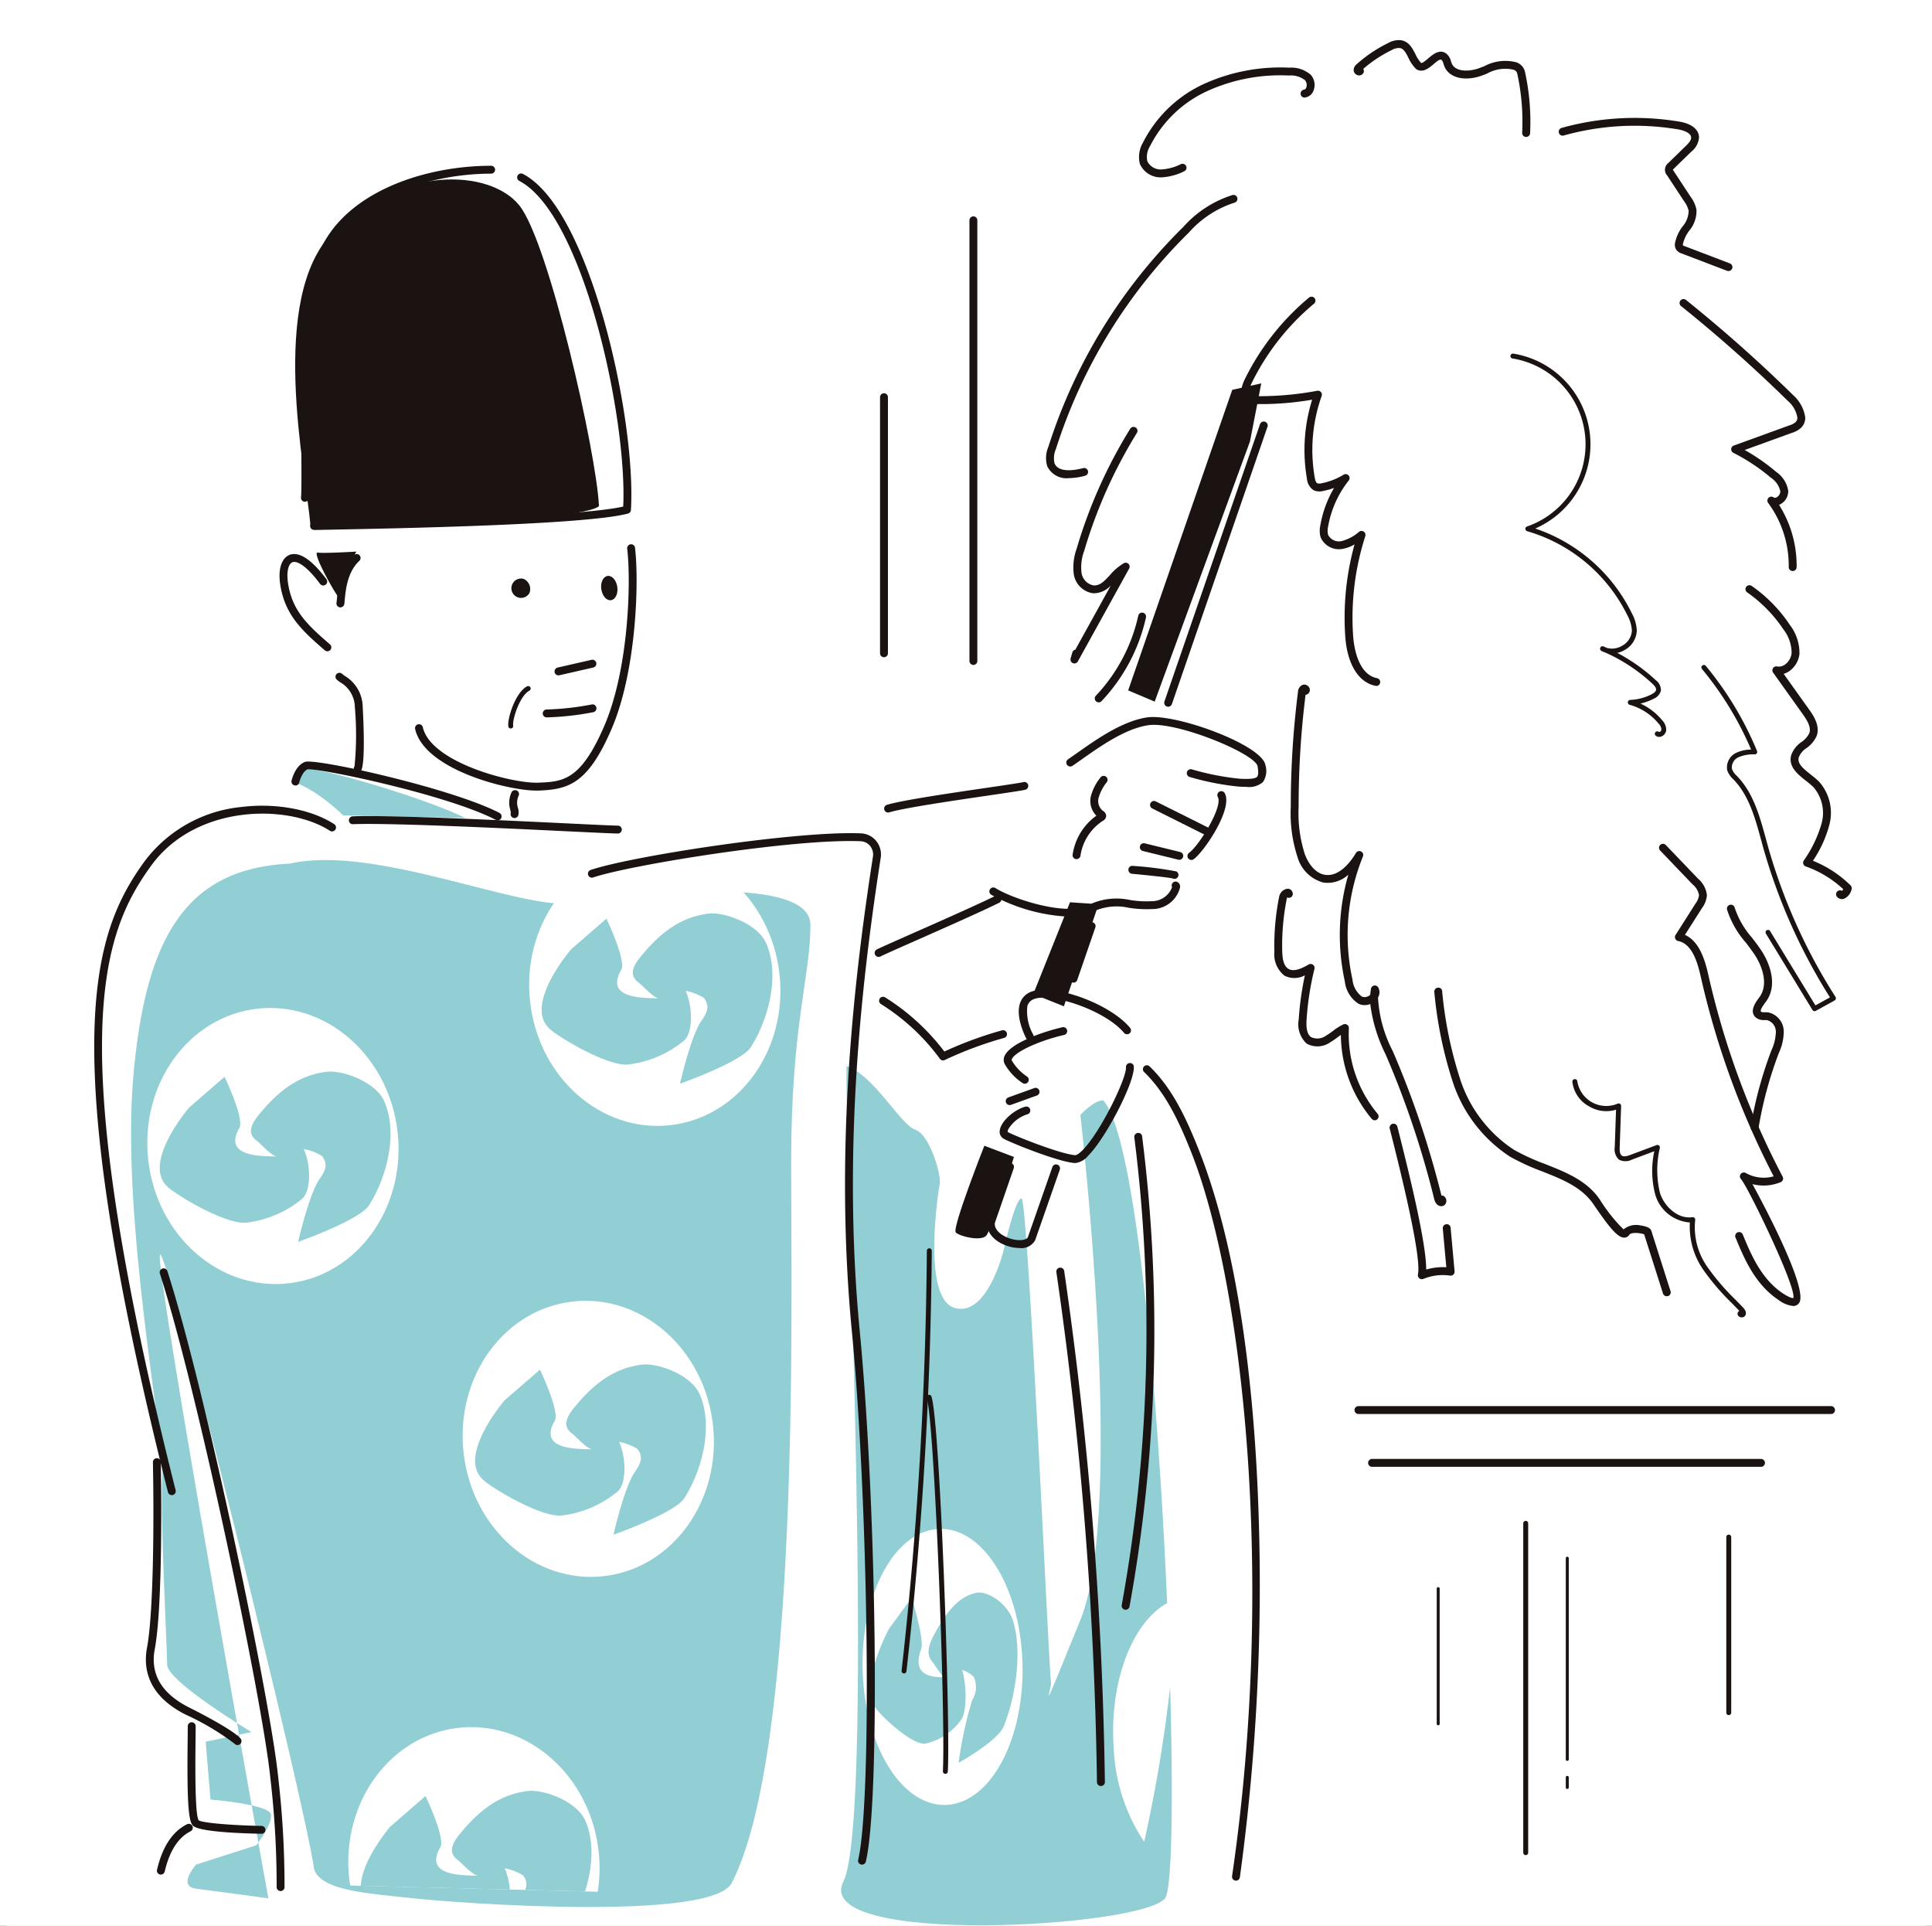
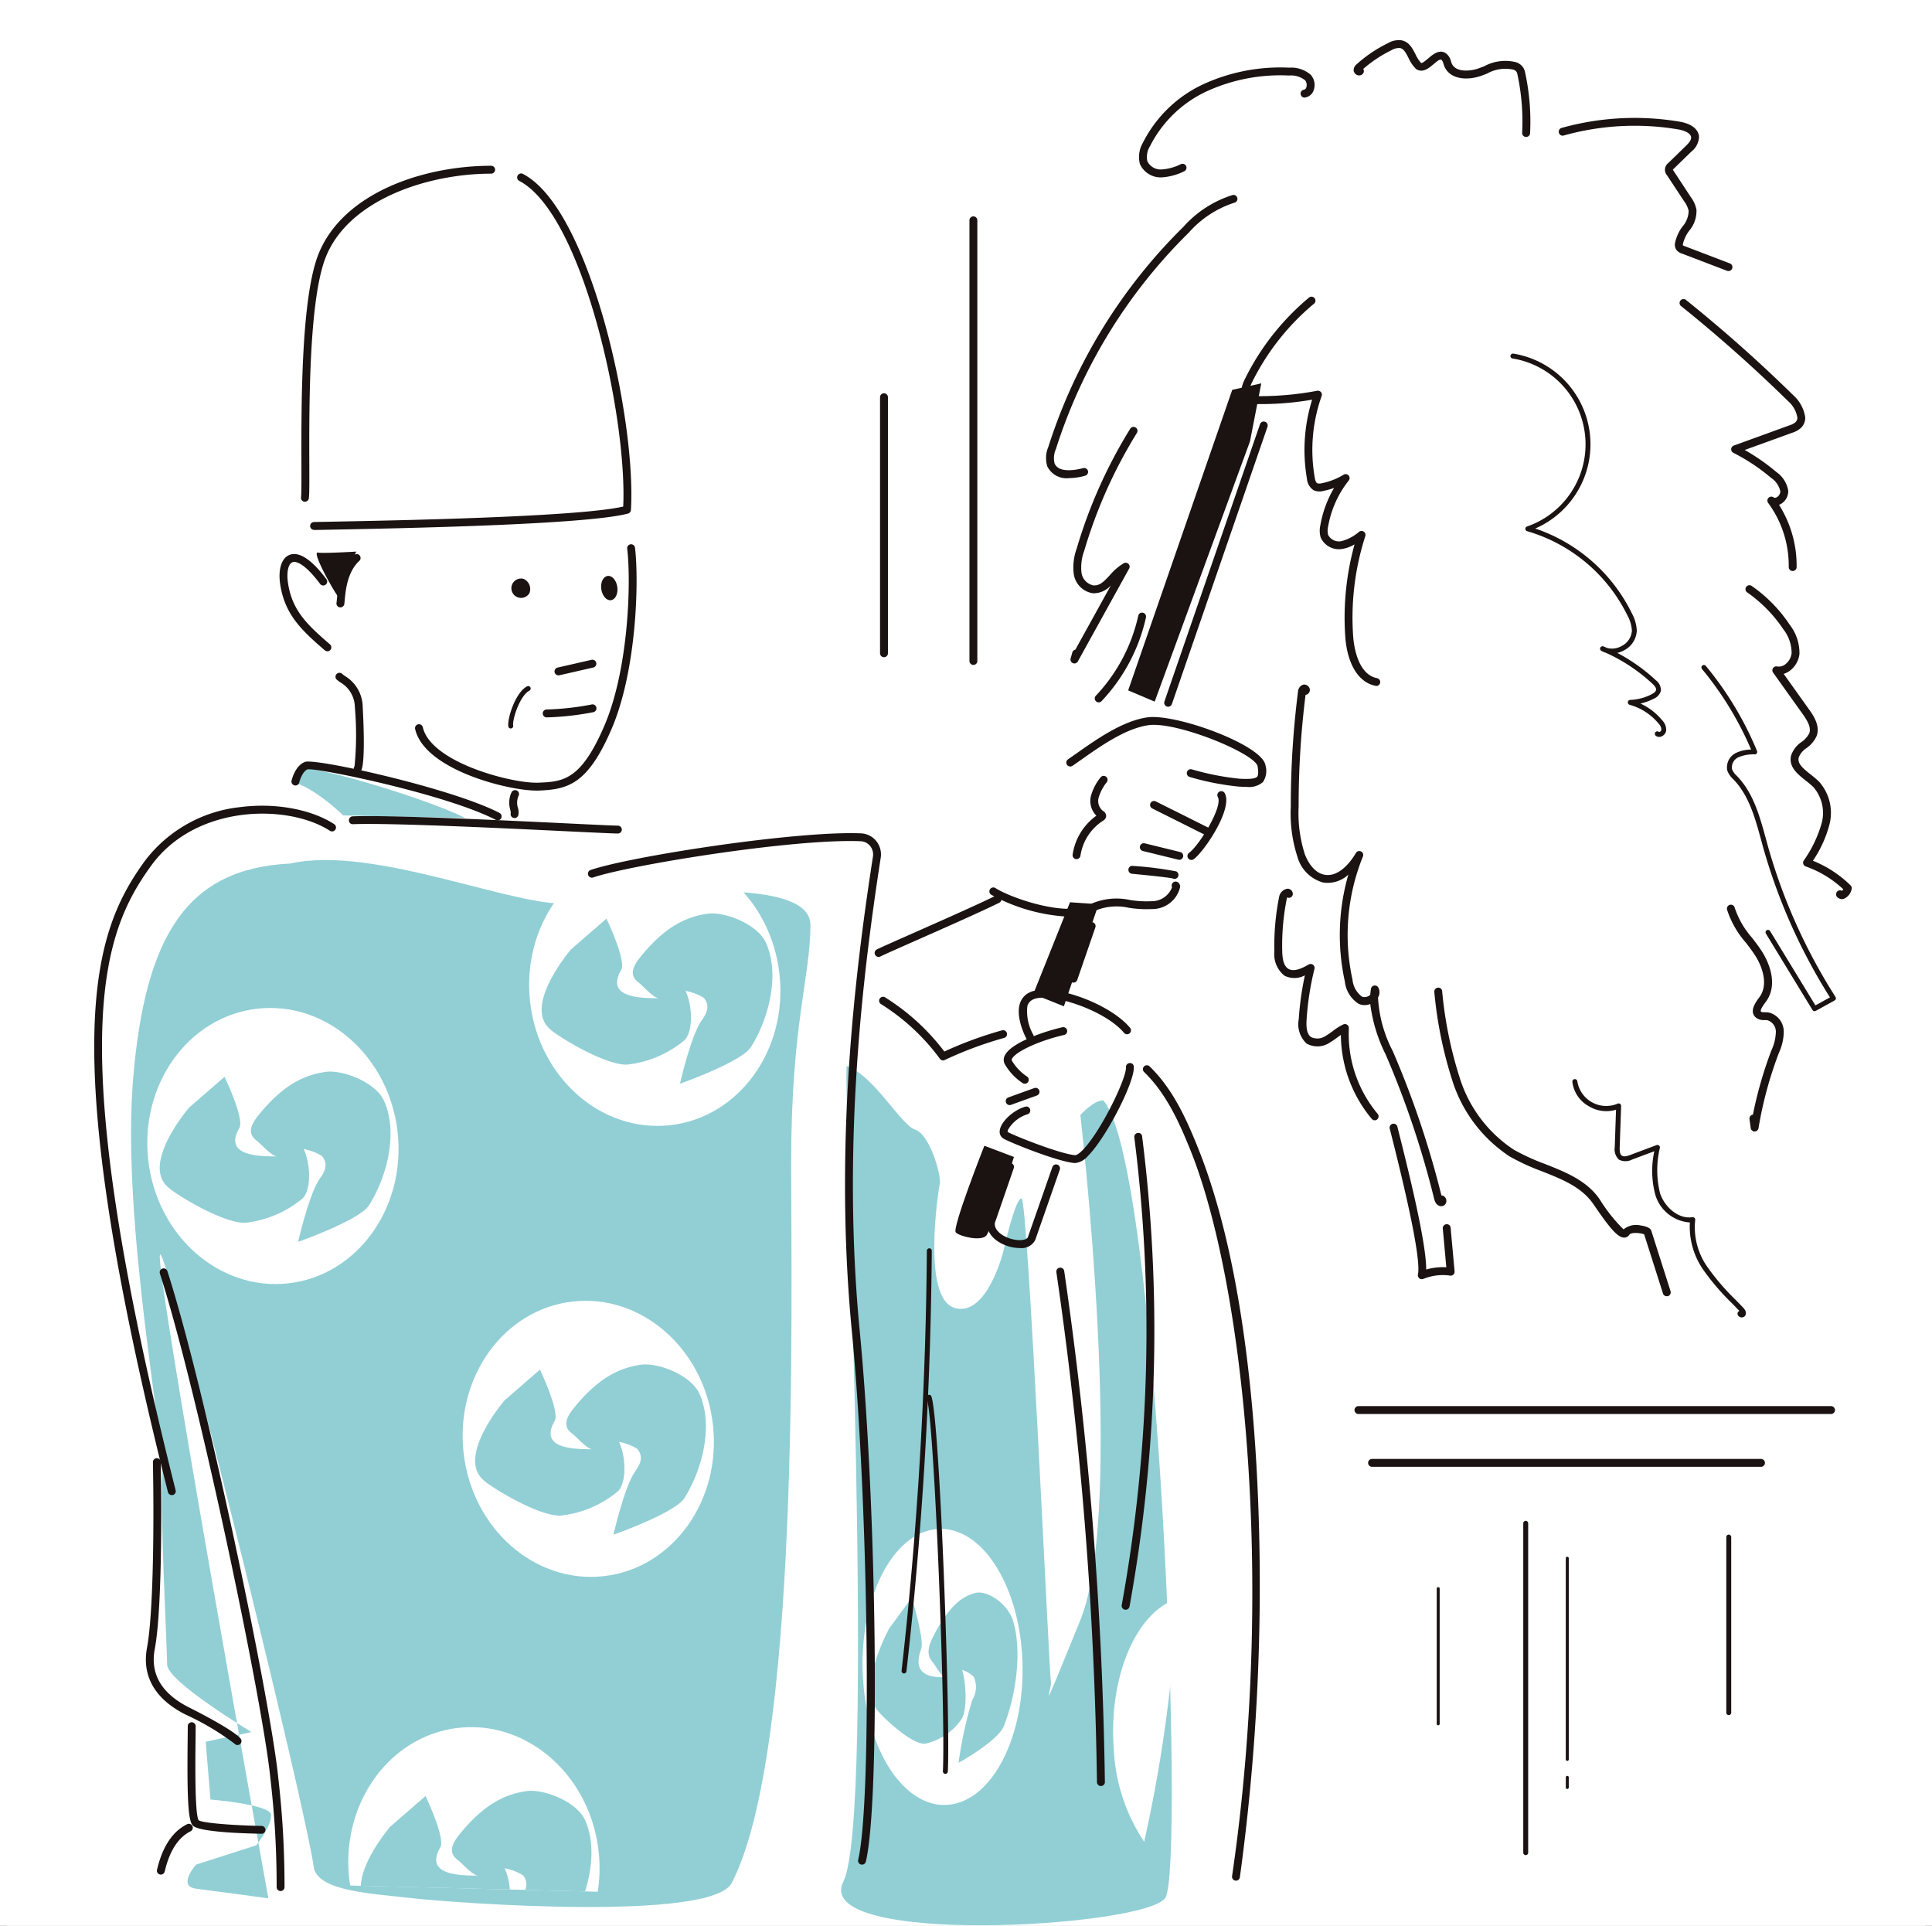
<svg xmlns="http://www.w3.org/2000/svg" width="214.719" height="214">
  <rect width="100%" height="100%" fill="#808080" stroke="none" />
  <path data-name="長方形 3326" fill="#fff" d="M.719 0h214v214h-214z" />
  <g data-name="グループ 6361">
    <g data-name="グループ 6359">
      <path data-name="長方形 3338" fill="#fff" d="M0 0h214v214H0z" />
      <g data-name="グループ 6358">
-         <path data-name="パス 6588" d="M34.506 58.404c-.506-6.081-4.791-25.319 2.557-32.665S54.405 18.75 57.7 22.805s8.614 27.618 8.868 33.446c-2.027 1.774-29.275 2.407-32.062 2.153z" fill="#1a1311" />
        <path data-name="パス 6589" d="M32.259 95.965c-11.515.536-16.122 8.064-17.46 23.862s3.508 40.25 3.241 44.265.534 19.012.534 20.887 9.372 7.5 9.372 7.5l-5.086 1.071.534 6.427s6.427.534 6.7 1.607-1.607 3.479-1.607 3.479l-6.694 2.144s-2.144 2.409 0 2.678 8.031 1.071 8.031 1.071-12.584-69.621-12.049-71.5 16.067 60.517 17.138 68.281c.8 2.411 6.157 2.678 10.979 3.214s33.2 2.612 35.435-1.708c7.607-14.688 6.6-64.432 6.6-79.963s2.141-20.617 2.141-26.508-20.885-3.214-26.507-2.411-21.931-6.538-31.302-4.396z" fill="#91cfd5" />
        <path data-name="パス 6590" d="M33.378 85.269l-.867 1.59c2.746.867 5.634 3.757 5.634 3.757l13.582.289c-3.755-1.879-14.302-5.202-18.349-5.636z" fill="#91cfd5" />
        <path data-name="パス 6591" d="M94.093 118.463c-.363 4.178 3.269 83.368-.363 90.633s33.6 5.084 35.781 1.815-.725-81.732-6.9-88.634c-1.088 0-2.542 1.636-2.542 1.636s5.087 43.589 0 56.122-3.087 7.447-3.269 6.9-2.542-53.762-3.269-53.762-2 5.811-2 5.811-1.815 7.447-5.448 6.359-1.818-12.9-1.636-13.806-1.088-5.448-2.724-5.993-4.543-5.992-7.63-7.081z" fill="#91cfd5" />
        <path data-name="パス 6592" d="M35.331 61.406c-.782-.158 2.1 4.909 2.3 4.927a21.267 21.267 0 011.971-5.036s-3.728.223-4.271.109z" fill="#1a1311" />
        <path data-name="パス 6593" d="M136.95 43.323l-11.568 33.4 2.948 1.247 10.591-28.919 1.254-6.449z" fill="#1a1311" />
        <path data-name="パス 6594" d="M118.919 100.266l-4.081 10.2 3.4 1.36 3.854-11.337z" fill="#1a1311" />
        <path data-name="パス 6595" d="M112.686 128.571s-2.494 8.049-3.061 8.728-2.947.114-3.4-.339 3.175-9.636 3.175-9.636z" fill="#1a1311" />
        <g data-name="グループ 6353">
          <path data-name="パス 6596" d="M44.186 125.786c.953 8.428-4.478 15.962-12.128 16.827s-14.629-5.264-15.581-13.692 4.476-15.962 12.128-16.827 14.626 5.264 15.581 13.692z" fill="#fff" />
          <path data-name="パス 6597" d="M26.601 125.355c-1.85 3.2 2.378 3.131 4.2 3.157-.6-.009-1.8-1.4-2.209-1.7-.782-.572-1.119-1.327.105-2.844 2.636-3.269 4.949-4.489 7.484-4.85 1.9-.271 5.562 1.147 6.5 3.214 1.6 3.536.32 8.472-1.669 11.609-1.051 1.66-7.88 4.066-7.88 4.066s1.211-5.3 2.376-6.974c.617-.887 1.012-1.642.271-2.573a6.018 6.018 0 00-2.023-.771c.847 1.863.8 4.767-.206 5.553a11.943 11.943 0 01-6.221 2.634c-2.047.158-6.457-2.317-8.242-3.611a4.462 4.462 0 01-.607-.523c-2.582-2.7 2.538-8.66 2.538-8.66l3.939-3.42s2.238 4.668 1.644 5.693z" fill="#91cfd5" />
        </g>
        <g data-name="グループ 6354">
          <path data-name="パス 6598" d="M86.625 108.21c.955 8.428-4.476 15.962-12.128 16.827s-14.627-5.264-15.581-13.692 4.478-15.962 12.128-16.827 14.628 5.264 15.581 13.692z" fill="#fff" />
          <path data-name="パス 6599" d="M69.041 107.779c-1.848 3.2 2.378 3.131 4.2 3.157-.6-.009-1.806-1.4-2.209-1.7-.782-.572-1.121-1.327.105-2.844 2.634-3.269 4.946-4.489 7.484-4.85 1.9-.272 5.562 1.147 6.5 3.214 1.6 3.534.318 8.472-1.669 11.609-1.053 1.66-7.883 4.066-7.883 4.066s1.211-5.3 2.376-6.974c.617-.887 1.014-1.642.271-2.573a6.009 6.009 0 00-2.021-.771c.847 1.863.8 4.767-.208 5.553a11.936 11.936 0 01-6.219 2.634c-2.049.158-6.457-2.317-8.244-3.611a4.445 4.445 0 01-.6-.523c-2.582-2.7 2.536-8.66 2.536-8.66l3.941-3.42s2.231 4.668 1.64 5.693z" fill="#91cfd5" />
        </g>
        <g data-name="グループ 6355">
          <path data-name="パス 6600" d="M113.579 183.672c.609 8.428-2.851 15.962-7.725 16.829s-9.319-5.266-9.926-13.694 2.851-15.962 7.725-16.827 9.32 5.264 9.926 13.692z" fill="#fff" />
          <path data-name="パス 6601" d="M123.779 194.315a20.3 20.3 0 003.384 10.36 162.847 162.847 0 003.69-27.013c-4.526 1.393-7.655 8.607-7.074 16.653z" fill="#fff" />
          <path data-name="パス 6602" d="M102.379 183.241c-1.178 3.2 1.513 3.131 2.676 3.157-.381-.009-1.15-1.4-1.408-1.695-.5-.574-.714-1.327.068-2.846 1.677-3.269 3.151-4.487 4.767-4.85 1.209-.269 3.543 1.15 4.138 3.214 1.02 3.536.2 8.472-1.062 11.609-.67 1.662-5.021 4.066-5.021 4.066a44.288 44.288 0 011.513-6.974 2.727 2.727 0 00.173-2.573 3.166 3.166 0 00-1.29-.771c.541 1.863.508 4.767-.131 5.553a6.6 6.6 0 01-3.961 2.636c-1.305.155-4.114-2.319-5.253-3.613a4.049 4.049 0 01-.385-.523c-1.644-2.7 1.618-8.66 1.618-8.66l2.509-3.42s1.425 4.665 1.049 5.69z" fill="#91cfd5" />
        </g>
        <g data-name="グループ 6356">
          <path data-name="パス 6603" d="M79.233 158.328c.955 8.428-4.476 15.962-12.128 16.827s-14.627-5.264-15.581-13.692 4.478-15.962 12.128-16.827 14.633 5.264 15.581 13.692z" fill="#fff" />
          <path data-name="パス 6604" d="M61.649 157.895c-1.848 3.206 2.378 3.133 4.2 3.16-.6-.011-1.8-1.4-2.209-1.7-.782-.571-1.121-1.327.105-2.846 2.634-3.267 4.946-4.487 7.484-4.848 1.9-.272 5.562 1.147 6.5 3.214 1.6 3.534.318 8.472-1.668 11.609-1.053 1.66-7.883 4.066-7.883 4.066s1.211-5.3 2.376-6.974c.617-.887 1.014-1.642.271-2.573a6.07 6.07 0 00-2.021-.773c.847 1.866.8 4.769-.208 5.555a11.935 11.935 0 01-6.219 2.634c-2.049.155-6.457-2.317-8.244-3.611a4.316 4.316 0 01-.6-.525c-2.581-2.7 2.536-8.658 2.536-8.658l3.941-3.42s2.228 4.667 1.639 5.69z" fill="#91cfd5" />
        </g>
        <g data-name="グループ 6357">
          <path data-name="パス 6605" d="M66.525 205.71c-.953-8.428-7.929-14.559-15.581-13.694s-13.081 8.4-12.126 16.829c.026.232.074.458.109.688l27.5.692a16.775 16.775 0 00.098-4.515z" fill="#fff" />
          <path data-name="パス 6606" d="M65.018 202.257c-.935-2.065-4.6-3.484-6.5-3.212-2.536.361-4.848 1.581-7.484 4.848-1.224 1.52-.887 2.275-.105 2.846.405.3 1.612 1.686 2.209 1.695-1.822-.024-6.05.048-4.2-3.157.591-1.023-1.647-5.686-1.647-5.686l-3.939 3.42s-3.142 3.668-3.249 6.554l16.558.416a7.193 7.193 0 00-.572-2.365 6.07 6.07 0 012.021.773 1.492 1.492 0 01.247 1.636l6.661.166c.841-2.641 1.06-5.591 0-7.934z" fill="#91cfd5" />
        </g>
      </g>
    </g>
    <path data-name="パス 6607" d="M59.596 87.855c-3.133 0-12.422-2.31-13.46-6.843a.439.439 0 01.856-.195c.878 3.849 9.56 6.162 12.586 6.162h.2c2.752-.109 4.741-.188 7.375-6.293 2.706-6.271 3-15.919 2.555-19.691a.438.438 0 11.869-.1c.453 3.854.149 13.718-2.619 20.14-2.66 6.166-4.852 6.691-8.145 6.823-.064-.005-.138-.003-.217-.003z" fill="#1a1311" />
    <path data-name="パス 6608" d="M39.754 85.854a.424.424 0 01-.263-.09.436.436 0 01-.088-.611 35.535 35.535 0 00.035-6.569 3.243 3.243 0 00-1.688-2.8l-.315-.25a.438.438 0 01.547-.683l.309.245a4.071 4.071 0 012.019 3.438c0 .064.385 6.363-.206 7.149a.437.437 0 01-.35.171z" fill="#1a1311" />
    <path data-name="パス 6609" d="M57.186 90.908a.423.423 0 01-.138-.022.436.436 0 01-.276-.556 3.555 3.555 0 00-.066-.363 2.7 2.7 0 01.149-1.925.438.438 0 11.76.434 1.9 1.9 0 00-.048 1.32 1.584 1.584 0 01.033.815.436.436 0 01-.414.297z" fill="#1a1311" />
    <path data-name="パス 6610" d="M60.757 79.72a.438.438 0 110-.876 30.614 30.614 0 004.955-.547.439.439 0 11.243.843 31.027 31.027 0 01-5.198.58z" fill="#1a1311" />
    <path data-name="パス 6611" d="M62.07 75.051a.438.438 0 01-.1-.865l3.749-.856a.439.439 0 11.2.854l-3.749.856a.5.5 0 01-.1.011z" fill="#1a1311" />
    <path data-name="パス 6612" d="M56.766 80.955a.271.271 0 01-.269-.23c-.14-.834.782-3.8 2.1-4.462a.274.274 0 01.243.49c-1.06.53-1.918 3.212-1.806 3.882a.271.271 0 01-.226.315z" fill="#1a1311" />
    <path data-name="パス 6613" d="M37.83 67.495h-.061a.439.439 0 01-.372-.495c.018-.112.031-.258.048-.429.105-1.112.32-3.422 1.894-4.883a.433.433 0 01.617.022.439.439 0 01-.024.62c-1.325 1.233-1.515 3.243-1.618 4.322a18.89 18.89 0 01-.048.471.44.44 0 01-.436.372z" fill="#1a1311" />
    <path data-name="パス 6614" d="M36.384 72.375a.443.443 0 01-.285-.107c-2.676-2.295-4.469-4.046-4.962-7.366-.241-1.629.149-2.866 1.016-3.227.736-.307 2.036-.092 4.1 2.658a.439.439 0 11-.7.525c-1.537-2.052-2.592-2.575-3.061-2.374s-.657 1.132-.486 2.288c.449 3.026 2.063 4.6 4.664 6.832a.438.438 0 01-.285.771z" fill="#1a1311" />
    <path data-name="パス 6615" d="M34.911 58.886a.438.438 0 01-.009-.876l1.373-.026c7.694-.145 27.865-.523 32.989-1.69.458-9.934-4.491-32.546-11.572-36.2a.439.439 0 01.4-.78c4.513 2.332 7.607 11.244 9.052 16.35 2.089 7.394 3.287 15.838 2.976 21.007a.437.437 0 01-.324.4c-4.67 1.255-25.621 1.647-33.508 1.8l-1.371.026z" fill="#1a1311" />
    <path data-name="パス 6616" d="M33.89 55.756h-.057a.437.437 0 01-.377-.493c.052-.4.048-1.863.044-3.716-.015-6.464-.048-18.491 1.909-23.344 2.728-6.757 11.6-9.781 19.177-9.781a.438.438 0 010 .876c-7.048 0-15.8 2.89-18.362 9.231-1.9 4.695-1.866 16.613-1.848 23.013.007 2.034.011 3.379-.052 3.836a.437.437 0 01-.434.378z" fill="#1a1311" />
    <path data-name="パス 6617" d="M55.309 91.164a.417.417 0 01-.2-.05c-5.432-2.825-19.785-5.8-20.931-5.616-.512.193-.845 1.139-.92 1.452a.423.423 0 01-.528.326.438.438 0 01-.326-.523c.042-.171.418-1.682 1.493-2.085 1.182-.427 16.324 2.919 21.614 5.671a.437.437 0 01-.2.825z" fill="#1a1311" />
    <path data-name="パス 6618" d="M19.093 166.149a.443.443 0 01-.427-.333c-12.7-50.475-8.24-62.316-2.584-70.12a15.32 15.32 0 0110.7-6.013c3.845-.482 7.819.25 10.379 1.916a.439.439 0 01-.48.734c-4.622-3.006-14.911-3-19.888 3.876-5.535 7.637-9.886 19.286 2.726 69.4a.435.435 0 01-.317.53.386.386 0 01-.109.01z" fill="#1a1311" />
    <path data-name="パス 6619" d="M26.402 193.925a.44.44 0 01-.333-.151 28.715 28.715 0 00-5.4-3.217c-4.335-2.166-4.747-5.246-4.331-7.449.7-3.72.793-13.431.657-20.615a.439.439 0 01.429-.447h.009a.439.439 0 01.438.429c.031 1.605.269 15.809-.672 20.795-.525 2.774.773 4.962 3.862 6.5.8.4 4.828 2.448 5.671 3.429a.437.437 0 01-.331.723z" fill="#1a1311" />
    <path data-name="パス 6620" d="M29.06 203.78h-.007c-2.052-.035-6.9-.19-7.613-.9-.517-.519-.661-2.829-.585-9.51.007-.624.013-1.156.013-1.541a.439.439 0 01.878 0c0 .388-.007.924-.013 1.552-.026 2.251-.094 8.233.342 8.9.423.313 3.968.578 6.991.628a.438.438 0 01-.007.876z" fill="#1a1311" />
    <path data-name="パス 6621" d="M17.876 208.321a.422.422 0 01-.136-.024.438.438 0 01-.28-.552l.039-.151c.6-2.441 1.708-4.079 3.28-4.865a.438.438 0 11.394.782c-1.333.668-2.286 2.113-2.825 4.294l-.055.215a.445.445 0 01-.417.301z" fill="#1a1311" />
    <path data-name="パス 6622" d="M31.184 210.148a.439.439 0 01-.438-.438v-.342a102.644 102.644 0 00-.69-11.695c-.806-8.29-7.983-42.779-12.29-56.159a.438.438 0 01.834-.267c4.318 13.418 11.52 48.02 12.328 56.341a104.148 104.148 0 01.694 11.787v.335a.438.438 0 01-.438.438z" fill="#1a1311" />
    <path data-name="パス 6623" d="M68.667 92.626c-.51 0-2.68-.105-5.689-.25-7.355-.355-19.665-.942-23.744-.786a.418.418 0 01-.455-.42.438.438 0 01.423-.453c4.092-.158 16.446.429 23.821.784 3 .145 5.157.25 5.645.25a.438.438 0 110 .876z" fill="#1a1311" />
    <path data-name="パス 6624" d="M95.8 207.214a.563.563 0 01-.1-.011.44.44 0 01-.324-.528c1.548-6.545 1.156-39.457-.7-58.695-2.008-20.823.375-40.107 2.343-52.8a1.5 1.5 0 00-.32-1.174 1.413 1.413 0 00-1.04-.521c-7.471-.315-25.75 2.663-29.737 4.025a.438.438 0 01-.282-.83c4.476-1.528 22.936-4.377 30.057-4.07a2.307 2.307 0 011.679.841 2.368 2.368 0 01.506 1.866c-1.958 12.645-4.331 31.855-2.334 52.581 1.9 19.711 2.277 52.233.681 58.98a.439.439 0 01-.429.336z" fill="#1a1311" />
-     <path data-name="パス 6625" d="M98.699 90.296a.438.438 0 01-.129-.856c1.636-.506 7.169-1.318 11.209-1.909 1.894-.278 3.683-.541 3.943-.615a.434.434 0 01.541.3.439.439 0 01-.3.541c-.3.085-1.6.276-4.057.639-3.784.554-9.5 1.393-11.073 1.879a.466.466 0 01-.134.021z" fill="#1a1311" />
    <path data-name="パス 6626" d="M138.522 87.441c-.245 0-.512-.011-.806-.024a29.7 29.7 0 01-5.5-1.075.44.44 0 01-.3-.545.445.445 0 01.543-.3 29.3 29.3 0 005.3 1.04c.828.042 1.71.053 1.953-.217.14-.158.158-.534.057-1.154-.23-1.417-9.089-5.062-12.183-4.57-2.529.388-5.231 2.288-7.4 3.816-.348.245-.683.48-.992.692a.445.445 0 01-.611-.114.439.439 0 01.114-.609c.311-.21.637-.442.983-.685 2.247-1.581 5.043-3.547 7.773-3.968 3.146-.493 12.814 3.044 13.182 5.295a2.228 2.228 0 01-.269 1.881 2.343 2.343 0 01-1.844.537z" fill="#1a1311" />
    <path data-name="パス 6627" d="M132.409 95.564a.438.438 0 01-.254-.795c1.1-.782 3.806-5.154 3.188-6.205a.44.44 0 01.758-.445c1 1.7-2.282 6.538-3.438 7.364a.437.437 0 01-.254.081z" fill="#1a1311" />
    <path data-name="パス 6628" d="M134.234 92.877a.455.455 0 01-.2-.046l-5.975-2.989a.438.438 0 01.392-.784l5.978 2.989a.438.438 0 01-.2.83z" fill="#1a1311" />
    <path data-name="パス 6629" d="M131.059 95.549a.426.426 0 01-.1-.013l-3.959-.97a.439.439 0 01.21-.852l3.957.97a.438.438 0 01.322.53.443.443 0 01-.43.335z" fill="#1a1311" />
    <path data-name="パス 6630" d="M130.54 97.669a.429.429 0 01-.2-.048c-.256-.083-2.514-.333-4.528-.519a.439.439 0 01-.4-.477.42.42 0 01.477-.4 39.365 39.365 0 014.841.611.438.438 0 01-.2.83z" fill="#1a1311" />
    <path data-name="パス 6631" d="M118.786 101.87a19.871 19.871 0 01-8.64-2.45.439.439 0 01.471-.74c1.846 1.176 7.81 3.168 10.311 1.918a7.047 7.047 0 014.655-.585 11.171 11.171 0 002.378.136 2.4 2.4 0 002.3-1.555.43.43 0 01-.022-.326.44.44 0 01.554-.28.566.566 0 01.344.672 3.18 3.18 0 01-3.116 2.363 12.8 12.8 0 01-2.551-.14 6.186 6.186 0 00-4.147.5 5.744 5.744 0 01-2.537.487zm11.73-3.05zm0 0z" fill="#1a1311" />
    <path data-name="パス 6632" d="M97.65 106.338a.438.438 0 01-.2-.83c.451-.226 2.036-.926 4.044-1.815 3.1-1.371 7.348-3.249 9.183-4.167a.439.439 0 01.394.784c-1.857.926-5.94 2.733-9.223 4.184-1.918.85-3.576 1.581-4 1.8a.436.436 0 01-.198.044z" fill="#1a1311" />
    <path data-name="パス 6633" d="M114.445 115.632a.445.445 0 01-.388-.232c-.048-.092-1.2-2.275-.716-3.847a2.021 2.021 0 011.014-1.233c2.284-1.206 8.9 1.09 11.239 3.9a.435.435 0 01-.055.615.442.442 0 01-.617-.057c-2.161-2.59-8.421-4.6-10.155-3.687a1.153 1.153 0 00-.587.714 5.255 5.255 0 00.653 3.179.44.44 0 01-.388.644z" fill="#1a1311" />
    <path data-name="パス 6634" d="M113.892 120.431a.434.434 0 01-.234-.068 6.247 6.247 0 01-2-2.13 1.032 1.032 0 01.007-.926c.65-1.377 4.173-2.636 6.383-3.146a.439.439 0 11.2.854c-2.757.637-5.406 1.857-5.785 2.665-.048.1-.028.142-.017.164a5.413 5.413 0 001.684 1.78.438.438 0 01-.234.808z" fill="#1a1311" />
    <path data-name="パス 6635" d="M112.215 122.806a.439.439 0 01-.149-.852l2.877-1.036a.432.432 0 01.56.263.438.438 0 01-.267.561l-2.875 1.036a.388.388 0 01-.146.028z" fill="#1a1311" />
    <path data-name="パス 6636" d="M119.506 129.245h-.063c-1.842-.123-7.125-2.262-7.894-2.7a.884.884 0 01-.438-.915c.118-.979 1.5-2.264 2.836-2.647a.438.438 0 01.241.843 3.82 3.82 0 00-2.1 1.622.577.577 0 00-.1.342c.83.469 5.94 2.479 7.519 2.584-.007 0 .234.015.782-.532 2.036-2.036 4.929-8.047 4.85-9.24a.435.435 0 01.405-.466.417.417 0 01.466.409c.114 1.686-3.081 7.9-5.1 9.917a2.149 2.149 0 01-1.404.783z" fill="#1a1311" />
    <path data-name="パス 6637" d="M113.325 138.69a4.412 4.412 0 01-1.1-.149c-1.382-.368-2.693-1.388-2.507-2.836l2.128-6.2a.44.44 0 01.83.287l-2.109 6.109c-.1.836.869 1.522 1.881 1.791.92.245 1.662.092 1.787-.2l2.724-7.8a.434.434 0 01.558-.269.44.44 0 01.267.558l-2.733 7.826a1.718 1.718 0 01-1.726.883z" fill="#1a1311" />
    <path data-name="パス 6638" d="M119.309 109.196a.463.463 0 01-.142-.024.437.437 0 01-.272-.556l2.01-5.833a.438.438 0 11.828.285l-2.01 5.833a.439.439 0 01-.414.295z" fill="#1a1311" />
    <path data-name="パス 6639" d="M129.825 78.538a.462.462 0 01-.142-.024.439.439 0 01-.271-.556l10.633-30.846a.44.44 0 01.83.287L130.24 78.246a.442.442 0 01-.415.292z" fill="#1a1311" />
    <path data-name="パス 6640" d="M119.644 95.471h-.063a.437.437 0 01-.37-.495 6.471 6.471 0 012.638-4.329 2.322 2.322 0 01-.609-2.174 5.619 5.619 0 011.06-2.065.434.434 0 01.609-.107.439.439 0 01.105.611 5 5 0 00-.917 1.741 1.4 1.4 0 00.471 1.45.666.666 0 01.368.613.655.655 0 01-.337.484 5.586 5.586 0 00-2.52 3.9.44.44 0 01-.435.371z" fill="#1a1311" />
    <path data-name="パス 6641" d="M105.066 197.124h-.011a.278.278 0 01-.263-.289c.311-6.177-.95-38.947-1.791-41.471a.276.276 0 01.173-.348.272.272 0 01.344.173c.95 2.853 2.111 35.916 1.822 41.675a.273.273 0 01-.274.26z" fill="#1a1311" />
    <path data-name="パス 6642" d="M100.472 185.966h-.031a.272.272 0 01-.241-.3 444.889 444.889 0 002.809-46.672.275.275 0 01.274-.272.274.274 0 01.272.276 445.413 445.413 0 01-2.814 46.729.274.274 0 01-.269.239z" fill="#1a1311" />
    <path data-name="パス 6643" d="M122.354 198.477a.438.438 0 01-.44-.431 434.21 434.21 0 00-4.511-56.678.435.435 0 01.37-.495.442.442 0 01.5.37 435.563 435.563 0 014.522 56.79.438.438 0 01-.431.444z" fill="#1a1311" />
    <path data-name="パス 6644" d="M125.1 178.887a.524.524 0 01-.081-.007.441.441 0 01-.353-.51 170.867 170.867 0 001.4-51.977.434.434 0 01.379-.488.413.413 0 01.488.379 171.777 171.777 0 01-1.4 52.244.442.442 0 01-.433.359z" fill="#1a1311" />
    <path data-name="パス 6645" d="M104.813 117.841a.44.44 0 01-.353-.18 23.7 23.7 0 00-6.558-6.085.438.438 0 01.462-.744 24.605 24.605 0 016.589 6.021 42.8 42.8 0 016.409-2.354.441.441 0 01.539.3.435.435 0 01-.3.539 42.2 42.2 0 00-6.6 2.455.423.423 0 01-.188.048z" fill="#1a1311" />
    <path data-name="パス 6646" d="M137.363 208.994a.3.3 0 01-.063-.007.436.436 0 01-.37-.495c4.837-32.976 1.22-66.19-4.638-80.7-1.182-2.932-2.654-6.26-5.135-8.658a.437.437 0 01-.011-.62.432.432 0 01.618-.009c2.606 2.516 4.123 5.943 5.34 8.958 4.837 11.979 6.339 28.41 6.751 40.087a239.051 239.051 0 01-2.058 41.066.438.438 0 01-.434.378z" fill="#1a1311" />
    <path data-name="パス 6647" d="M118.824 53.131a2.375 2.375 0 01-2.435-1.318 3.155 3.155 0 01.127-2.166 59.682 59.682 0 0114.992-24.425 12.208 12.208 0 015.5-3.556.439.439 0 01.2.854 11.418 11.418 0 00-5.084 3.328 58.724 58.724 0 00-14.776 24.064 2.479 2.479 0 00-.149 1.574c.466 1.167 2.549.705 3.177.536a.44.44 0 01.536.307.435.435 0 01-.309.536 6.841 6.841 0 01-1.779.266z" fill="#1a1311" />
    <path data-name="パス 6648" d="M119.408 73.728a.45.45 0 01-.166-.033.438.438 0 01-.254-.525l.188-.666a.437.437 0 01.335-.307l3.946-7.14a2.565 2.565 0 01-1.979.871 2.522 2.522 0 01-2.141-2.135 6.073 6.073 0 01.328-2.84 54.522 54.522 0 015.937-13.293.438.438 0 11.745.46 53.782 53.782 0 00-5.846 13.083 5.266 5.266 0 00-.307 2.426 1.669 1.669 0 001.336 1.425c.758.05 1.239-.523 1.859-1.182a5.944 5.944 0 011.517-1.287.433.433 0 01.515.081.441.441 0 01.07.519l-5.7 10.315a.436.436 0 01-.383.228z" fill="#1a1311" />
    <path data-name="パス 6649" d="M122.109 78.052a.437.437 0 01-.318-.738 18.886 18.886 0 004.714-8.89.429.429 0 01.521-.333.44.44 0 01.335.523 19.776 19.776 0 01-4.933 9.3.436.436 0 01-.319.138z" fill="#1a1311" />
    <path data-name="パス 6650" d="M129.089 19.711h-.033a2.512 2.512 0 01-2.374-1.506 3.146 3.146 0 01.337-2.343 14.242 14.242 0 016.891-6.582 20.528 20.528 0 019.372-1.76 3.3 3.3 0 012.393.793 1.7 1.7 0 01.335 1.677 1.2 1.2 0 01-.957.845.427.427 0 01-.5-.366.435.435 0 01.366-.5.344.344 0 00.263-.263.83.83 0 00-.144-.793 2.539 2.539 0 00-1.782-.521 19.652 19.652 0 00-8.973 1.679 13.364 13.364 0 00-6.47 6.166 2.253 2.253 0 00-.3 1.679 1.654 1.654 0 001.557.917 5.591 5.591 0 002.188-.6.445.445 0 01.574.234.437.437 0 01-.237.574 6.508 6.508 0 01-2.506.67z" fill="#1a1311" />
    <path data-name="パス 6651" d="M169.609 15.219h-.022a.441.441 0 01-.416-.46 25.062 25.062 0 00-.515-6.433 1.122 1.122 0 00-.105-.333.7.7 0 00-.357-.252 4.131 4.131 0 00-2.934.442c-.208.079-.414.16-.617.232-1.577.569-3.492.405-4.106-1.014a3.276 3.276 0 01-.114-.317.938.938 0 00-.214-.429c-.173-.12-.475.131-.891.482-.521.436-1.228 1.029-1.953.519a4.24 4.24 0 01-.834-1.231c-.32-.626-.543-1.009-.937-1.088a1.6 1.6 0 00-.944.241 14.346 14.346 0 00-3.14 2.08.442.442 0 01.006.466.542.542 0 01-.609.239.619.619 0 01-.466-.567.865.865 0 01.335-.657 15.094 15.094 0 013.488-2.347 2.354 2.354 0 011.5-.313c.841.164 1.217.9 1.55 1.548a3.71 3.71 0 00.613.957c.114.079.418-.171.83-.517.517-.434 1.222-1.033 1.951-.534a1.549 1.549 0 01.55.876c.028.083.055.166.088.247.445 1.02 2.078.869 3 .536.195-.072.394-.149.6-.226a4.91 4.91 0 013.578-.442 1.547 1.547 0 01.782.613 1.873 1.873 0 01.212.609 25.887 25.887 0 01.534 6.656.439.439 0 01-.443.417z" fill="#1a1311" />
    <path data-name="パス 6652" d="M192.092 30.12a.432.432 0 01-.155-.028l-5.038-1.922a1.2 1.2 0 01-.609-.429 1.046 1.046 0 01-.129-.742 4.553 4.553 0 01.839-1.837 2.71 2.71 0 00.672-1.741 2.874 2.874 0 00-.51-1.066l-1.879-2.857a.946.946 0 01.14-1.393l1.918-1.868c.315-.307.62-.633.609-.957-.018-.484-.753-.782-1.436-.9a29.2 29.2 0 00-12.72.677.428.428 0 01-.541-.3.437.437 0 01.3-.541 30.156 30.156 0 0113.108-.696c1.344.228 2.133.858 2.166 1.728a2.225 2.225 0 01-.871 1.616l-1.92 1.87a.767.767 0 00-.12.134 1.025 1.025 0 01.1.147l1.881 2.862a3.531 3.531 0 01.646 1.425 3.4 3.4 0 01-.806 2.336 3.891 3.891 0 00-.7 1.482.372.372 0 000 .149 1.1 1.1 0 00.186.083l5.034 1.922a.436.436 0 01.254.565.44.44 0 01-.419.281z" fill="#1a1311" />
    <path data-name="パス 6653" d="M199.234 63.457h-.007a.439.439 0 01-.431-.444 11.745 11.745 0 00-2.286-7.123.438.438 0 01.609-.615.306.306 0 00.339-.015.776.776 0 00.405-.657 2.423 2.423 0 00-1.029-1.5 21.584 21.584 0 00-4.2-2.787.44.44 0 01.05-.8l6.177-2.242a1.858 1.858 0 00.688-.357.662.662 0 00.206-.512 3.1 3.1 0 00-1.044-1.841 161.196 161.196 0 00-11.87-10.543.437.437 0 11.547-.681 160.701 160.701 0 0111.933 10.6 4.09 4.09 0 011.312 2.459 1.573 1.573 0 01-.46 1.136 2.594 2.594 0 01-1.012.563l-5.257 1.907a22.56 22.56 0 013.5 2.435 3.147 3.147 0 011.338 2.117 1.655 1.655 0 01-.861 1.471 1.507 1.507 0 01-.16.077 12.649 12.649 0 011.953 6.921.439.439 0 01-.44.431z" fill="#1a1311" />
    <path data-name="パス 6654" d="M204.71 99.915a.729.729 0 01-.512-.215.439.439 0 01.521-.7.8.8 0 00.134-.186 11.886 11.886 0 00-4.165-2.529.442.442 0 01-.228-.646 13.639 13.639 0 001.99-4.141 4.381 4.381 0 00-.915-4.033 10.5 10.5 0 00-.819-.694c-.915-.723-1.955-1.544-1.66-2.8a2.931 2.931 0 011.161-1.515 2.638 2.638 0 00.861-.968c.239-.644-.208-1.4-.725-2.128l-3.293-4.614a.436.436 0 01-.009-.495.431.431 0 01.458-.188 1.128 1.128 0 00.882-.221 1.837 1.837 0 00.725-1.246 4.266 4.266 0 00-.924-2.671 15.431 15.431 0 00-4.031-4.106.438.438 0 01.5-.718 16.15 16.15 0 014.256 4.34 5.134 5.134 0 011.071 3.247 2.739 2.739 0 01-1.084 1.863 2.228 2.228 0 01-.67.333l2.831 3.968c.41.574 1.266 1.774.832 2.941a3.342 3.342 0 01-1.123 1.338 2.222 2.222 0 00-.867 1.04c-.158.67.405 1.169 1.351 1.916a11.131 11.131 0 01.891.758 5.2 5.2 0 011.154 4.85 13.194 13.194 0 01-1.817 3.959 12.8 12.8 0 014.182 2.735.437.437 0 01.12.407 1.487 1.487 0 01-.867 1.088.8.8 0 01-.211.031z" fill="#1a1311" />
    <path data-name="パス 6655" d="M201.667 112.368a.273.273 0 01-.232-.131l-5.165-8.472a.273.273 0 11.466-.282l5.027 8.244 1.614-.891a63.619 63.619 0 01-7.462-16.8l-.2-.74c-.653-2.378-1.327-4.837-2.987-6.6l-.09-.094a2.483 2.483 0 01-.674-.985 1.781 1.781 0 01.985-1.951 3.919 3.919 0 011.666-.368 36.4 36.4 0 00-5.461-8.953.271.271 0 01.037-.383.275.275 0 01.388.035 36.942 36.942 0 015.693 9.457.273.273 0 01-.245.379 4.186 4.186 0 00-1.824.32 1.24 1.24 0 00-.714 1.312 2.018 2.018 0 00.545.76l.092.1c1.754 1.859 2.446 4.386 3.116 6.827l.2.736a62.856 62.856 0 007.554 16.9.279.279 0 01.033.217.266.266 0 01-.131.171l-2.1 1.16a.27.27 0 01-.131.032z" fill="#1a1311" />
    <path data-name="パス 6656" d="M194.999 125.74a.441.441 0 01-.429-.377l-.136-1a.437.437 0 01.372-.493h.011a44.666 44.666 0 012.05-7.136 5.206 5.206 0 00.5-2.08 1.341 1.341 0 00-.961-1.285c-.088-.009-.179-.009-.269-.011a1.442 1.442 0 01-.974-.263c-.817-.683-.042-1.721.374-2.279 1.038-1.395.333-3.455-.58-4.8a25.023 25.023 0 00-.935-1.274 10.342 10.342 0 01-2.082-3.659.439.439 0 01.318-.532.433.433 0 01.534.317 9.555 9.555 0 001.925 3.341c.333.434.666.869.968 1.316 1.123 1.664 1.866 4.055.58 5.783-.232.313-.72.968-.543 1.119.123.1.5.044.793.077a2.185 2.185 0 011.728 2.1 5.658 5.658 0 01-.521 2.352 43.4 43.4 0 00-2.286 8.417.44.44 0 01-.437.367z" fill="#1a1311" />
    <path data-name="パス 6657" d="M184.394 81.891a.6.6 0 01-.374-.129.272.272 0 11.333-.431.117.117 0 00.105 0 .319.319 0 00.184-.228.991.991 0 00-.318-.7 6.341 6.341 0 00-3.206-2.08.275.275 0 01-.2-.3.269.269 0 01.261-.243 5.658 5.658 0 002.358-.617c.322-.166.493-.328.515-.5.037-.234-.2-.486-.405-.681a19.126 19.126 0 00-5.22-3.46 2.167 2.167 0 01-.466-.2.274.274 0 01.245-.488q.207.085.414.177a2.164 2.164 0 001.636-.236 2.047 2.047 0 001.11-1.69 3.985 3.985 0 00-.5-1.7 18.017 18.017 0 00-11.141-9.356.273.273 0 01-.015-.521 9.663 9.663 0 00-1.612-18.671.272.272 0 01-.226-.315.28.28 0 01.311-.226 10.207 10.207 0 012.441 19.437 18.591 18.591 0 0110.734 9.415 4.429 4.429 0 01.552 1.947 2.588 2.588 0 01-1.388 2.161 3 3 0 01-.78.3 19.758 19.758 0 014.274 3.028 1.393 1.393 0 01.576 1.161 1.358 1.358 0 01-.808.906 6.1 6.1 0 01-1.465.532 6.883 6.883 0 012.424 1.872 1.527 1.527 0 01.436 1.117.86.86 0 01-.515.663.7.7 0 01-.27.056z" fill="#1a1311" />
-     <path data-name="パス 6658" d="M199.296 145.133a3.325 3.325 0 01-1.66-.69c-2.6-1.739-3.8-4.624-4.677-6.731l-.079-.19a.437.437 0 11.808-.335l.079.19c.832 2 1.971 4.745 4.357 6.337.747.5 1.1.552 1.18.541.407-1.134-5.034-12.341-5.8-13.21a.43.43 0 01-.048-.576.444.444 0 01.576-.112 4.073 4.073 0 003.092.368 92.431 92.431 0 01-8.121-22.255c-.372-1.658-.992-3.6-2.5-3.9a.441.441 0 01-.285-.666l2.2-3.464a1.951 1.951 0 00.409-.961 2.009 2.009 0 00-.723-1.206l-3.615-3.773a.439.439 0 01.633-.607l3.615 3.771a2.791 2.791 0 01.966 1.817 2.762 2.762 0 01-.545 1.43l-1.9 2.984c1.561.683 2.2 2.665 2.59 4.379a91.533 91.533 0 008.272 22.487.436.436 0 01-.215.607 4.98 4.98 0 01-3.14.223c1.739 3.179 6.2 11.78 5.181 13.212a.773.773 0 01-.65.33z" fill="#1a1311" />
    <path data-name="パス 6659" d="M160.192 134.041c-.188 0-.62-.081-.795-.788a102.172 102.172 0 00-5.314-15.877l-.094-.217a17.311 17.311 0 01-1.7-5.588 1.609 1.609 0 01-1.292-.02 3.38 3.38 0 01-1.535-2.49 24.158 24.158 0 01.39-11.863 3.378 3.378 0 01-2.779.878 4.084 4.084 0 01-2.868-2.831 15.554 15.554 0 01-.749-5.61 100.522 100.522 0 01.8-12.755.882.882 0 01.49-.764.575.575 0 01.587.1.552.552 0 01-.127.977.389.389 0 01-.109.022 99.72 99.72 0 00-.769 12.417 14.917 14.917 0 00.69 5.3c.232.609.911 2.047 2.207 2.279 1.741.3 3.094-1.774 3.468-2.42a.437.437 0 01.782.385 23.192 23.192 0 00-1.161 13.692 2.645 2.645 0 001.062 1.892.9.9 0 00.911-.212c.015-.221.044-.442.079-.668a.442.442 0 01.368-.361.447.447 0 01.458.241 1.138 1.138 0 01-.042 1.095 14.538 14.538 0 001.642 5.956l.092.217a102.881 102.881 0 015.316 15.831.385.385 0 01.208.028.639.639 0 01.322.705.549.549 0 01-.532.447z" fill="#1a1311" />
    <path data-name="パス 6660" d="M158.015 142.152a.43.43 0 01-.28-.1.437.437 0 01-.147-.427c.289-1.375-.7-6.575-2.947-15.459l-.191-.749a.438.438 0 01.322-.53.433.433 0 01.53.318l.188.749c1.333 5.281 3.026 12.334 3.015 15.126a6.611 6.611 0 012.236-.252l-.392-4.307a.438.438 0 01.394-.475.422.422 0 01.477.4l.44 4.835a.436.436 0 01-.134.357.417.417 0 01-.364.116 5.734 5.734 0 00-2.982.372.433.433 0 01-.165.026z" fill="#1a1311" />
    <path data-name="パス 6661" d="M185.238 144.047a.435.435 0 01-.416-.3l-2.093-6.578c-.368-.153-1.443-.267-1.647.046a.673.673 0 01-.567.318h-.009c-.749 0-1.7-1.2-3.418-3.716-1.3-1.9-3.442-2.752-5.7-3.646a24.9 24.9 0 01-3.593-1.649 15.747 15.747 0 01-6.3-8.178 45.886 45.886 0 01-2.087-10.094.44.44 0 01.379-.49.417.417 0 01.49.379 45.11 45.11 0 002.039 9.9 14.866 14.866 0 005.932 7.729 24.226 24.226 0 003.468 1.587c2.284.9 4.644 1.839 6.065 3.917a18.057 18.057 0 002.658 3.348 2.2 2.2 0 011.872-.442c.714.1 1.121.3 1.215.6l2.135 6.707a.44.44 0 01-.285.55.469.469 0 01-.138.012z" fill="#1a1311" />
    <path data-name="パス 6662" d="M152.957 76.222a.371.371 0 01-.083-.009c-1.881-.363-3.138-2.4-3.361-5.435a30.533 30.533 0 011.029-10.282 3.856 3.856 0 01-1.276.49 2.214 2.214 0 01-2.494-1.274 2.746 2.746 0 01-.029-1.351 12.265 12.265 0 011.524-4.138 8.5 8.5 0 01-1.187.331 1.6 1.6 0 01-1.095-.079 1.692 1.692 0 01-.734-1.279 18.751 18.751 0 01.578-8.78 33.159 33.159 0 01-5.969.488 2.032 2.032 0 01-1.55-.506c-.46-.515-.451-1.263.024-2.233a27.743 27.743 0 017.145-9.093.438.438 0 11.56.674 26.852 26.852 0 00-6.919 8.8c-.21.425-.4.99-.16 1.263.186.206.611.217 1.02.217a34.65 34.65 0 006.413-.6.449.449 0 01.416.147.439.439 0 01.079.431 17.89 17.89 0 00-.775 9.043c.042.239.116.565.28.653a.883.883 0 00.512 0 7.467 7.467 0 002.42-.948.438.438 0 01.572.646 11.381 11.381 0 00-2.293 5.115 1.965 1.965 0 000 .926 1.358 1.358 0 001.515.69 4.848 4.848 0 001.938-1.042.444.444 0 01.519 0 .439.439 0 01.162.49 29.567 29.567 0 00-1.349 11.147c.072.981.475 4.217 2.656 4.64a.438.438 0 01-.085.867z" fill="#1a1311" />
    <path data-name="パス 6663" d="M152.787 124.494a.439.439 0 01-.335-.158 14.692 14.692 0 01-3.429-9.328c-.131.09-.26.186-.394.282a8.919 8.919 0 01-.815.556 2.466 2.466 0 01-2.6.123 2.936 2.936 0 01-.874-2.7 33.045 33.045 0 01.683-4.883 2.445 2.445 0 01-2.268.039 3.024 3.024 0 01-1.123-2.669 27.626 27.626 0 01.539-6.142 1.1 1.1 0 01.933-.854.579.579 0 01.569.493.437.437 0 01-.348.512.442.442 0 01-.271-.033.159.159 0 00-.026.057 26.38 26.38 0 00-.523 5.945c.026 1.058.247 1.673.694 1.938.613.363 1.522-.068 2.24-.488a.442.442 0 01.484.026.435.435 0 01.164.458 31.991 31.991 0 00-.876 5.658c-.066 1.029.094 1.642.5 1.925a1.633 1.633 0 001.658-.158c.256-.151.5-.328.736-.5a6.4 6.4 0 011.189-.751.438.438 0 01.617.423 13.793 13.793 0 003.2 9.514.438.438 0 01-.333.72zm-9.967-25.078z" fill="#1a1311" />
    <path data-name="パス 6664" d="M193.583 146.4a.489.489 0 01-.442-.254.356.356 0 01.063-.394.289.289 0 01.105-.074c-.271-.285-.547-.567-.823-.852a25.965 25.965 0 01-3.085-3.576 8.4 8.4 0 01-1.592-5.408h-.085a4.317 4.317 0 01-3.753-3.057 10.315 10.315 0 01-.114-4.852l-2.47.926a1.6 1.6 0 01-1.46.011 1.581 1.581 0 01-.466-1.4l.142-4.152a3.687 3.687 0 01-2.941-.342 3.572 3.572 0 01-1.912-2.755.276.276 0 01.252-.3.273.273 0 01.3.25 3.253 3.253 0 004.469 2.481.264.264 0 01.271.013.273.273 0 01.127.241l-.158 4.576c-.013.372 0 .773.234.937s.609.053.952-.077l2.91-1.09a.278.278 0 01.269.046.268.268 0 01.1.254 10.715 10.715 0 00.02 5.056c.5 1.5 2 2.888 3.593 2.656a.273.273 0 01.311.315 7.667 7.667 0 001.461 5.362 25.679 25.679 0 003.024 3.5c.285.291.569.582.849.876.1.112.418.447.26.821a.426.426 0 01-.4.258z" fill="#1a1311" />
    <path data-name="パス 6665" d="M108.181 73.891a.438.438 0 01-.438-.438V24.482a.438.438 0 11.876 0v48.971a.436.436 0 01-.438.438z" fill="#1a1311" />
    <path data-name="パス 6666" d="M98.244 73.036a.44.44 0 01-.438-.44V44.142a.439.439 0 01.878 0v28.456a.44.44 0 01-.44.438z" fill="#1a1311" />
    <path data-name="パス 6667" d="M203.497 157.135h-52.52a.439.439 0 010-.878h52.52a.439.439 0 010 .878z" fill="#1a1311" />
    <path data-name="パス 6668" d="M195.715 163.006h-43.227a.438.438 0 110-.876h43.227a.438.438 0 110 .876z" fill="#1a1311" />
    <g data-name="グループ 6360" fill="#1a1311">
      <path data-name="パス 6669" d="M159.839 191.729a.164.164 0 01-.164-.164v-15.026a.164.164 0 01.328 0v15.025a.164.164 0 01-.164.165z" />
      <path data-name="パス 6670" d="M169.566 206.156a.274.274 0 01-.274-.274v-36.58a.274.274 0 11.547 0v36.58a.274.274 0 01-.273.274z" />
      <path data-name="パス 6671" d="M174.185 195.68a.166.166 0 01-.166-.164v-22.355a.165.165 0 01.331 0v22.352a.165.165 0 01-.165.167z" />
      <path data-name="パス 6672" d="M174.185 198.804a.164.164 0 01-.166-.164v-1.123a.165.165 0 11.331 0v1.123a.164.164 0 01-.165.164z" />
      <path data-name="パス 6673" d="M192.132 190.598a.272.272 0 01-.274-.274v-19.526a.274.274 0 01.547 0v19.527a.274.274 0 01-.273.273z" />
    </g>
    <path data-name="パス 6674" d="M58.841 65.908a1.076 1.076 0 11-.657-1.581 1.233 1.233 0 01.657 1.581z" fill="#1a1311" />
    <path data-name="パス 6675" d="M68.605 65.221c.107.744-.2 1.4-.694 1.476s-.974-.475-1.084-1.217.2-1.4.694-1.476.977.472 1.084 1.217z" fill="#1a1311" />
  </g>
</svg>